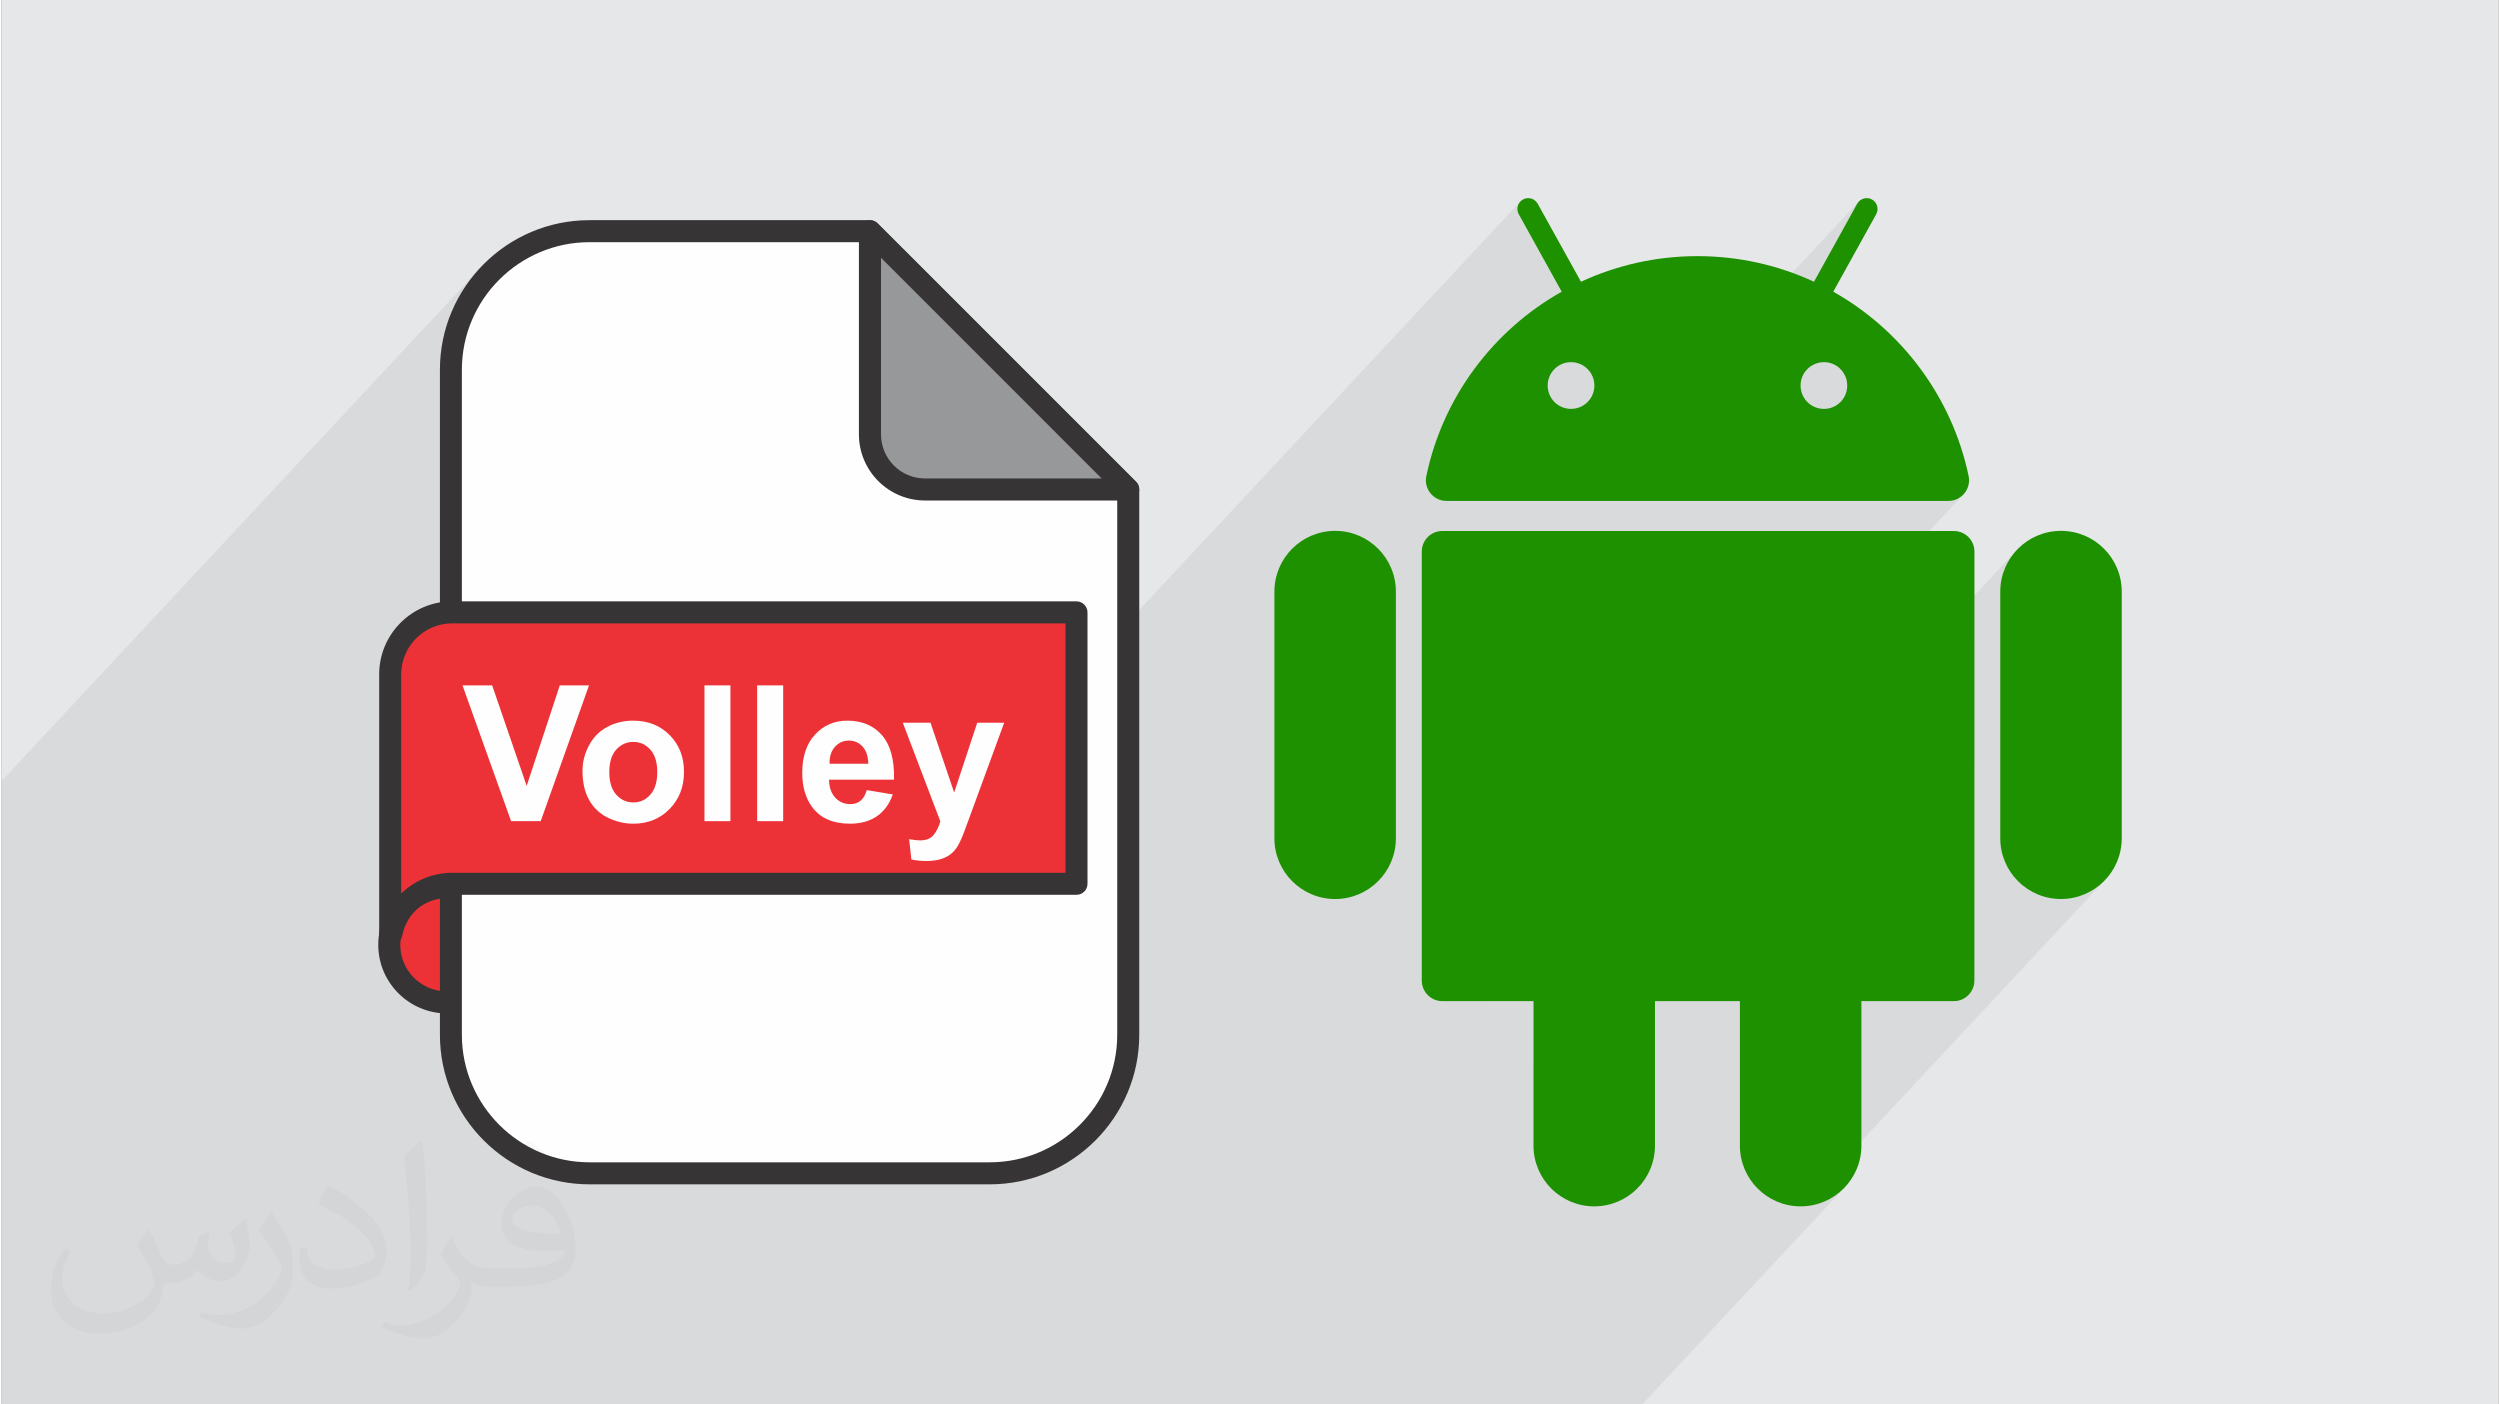
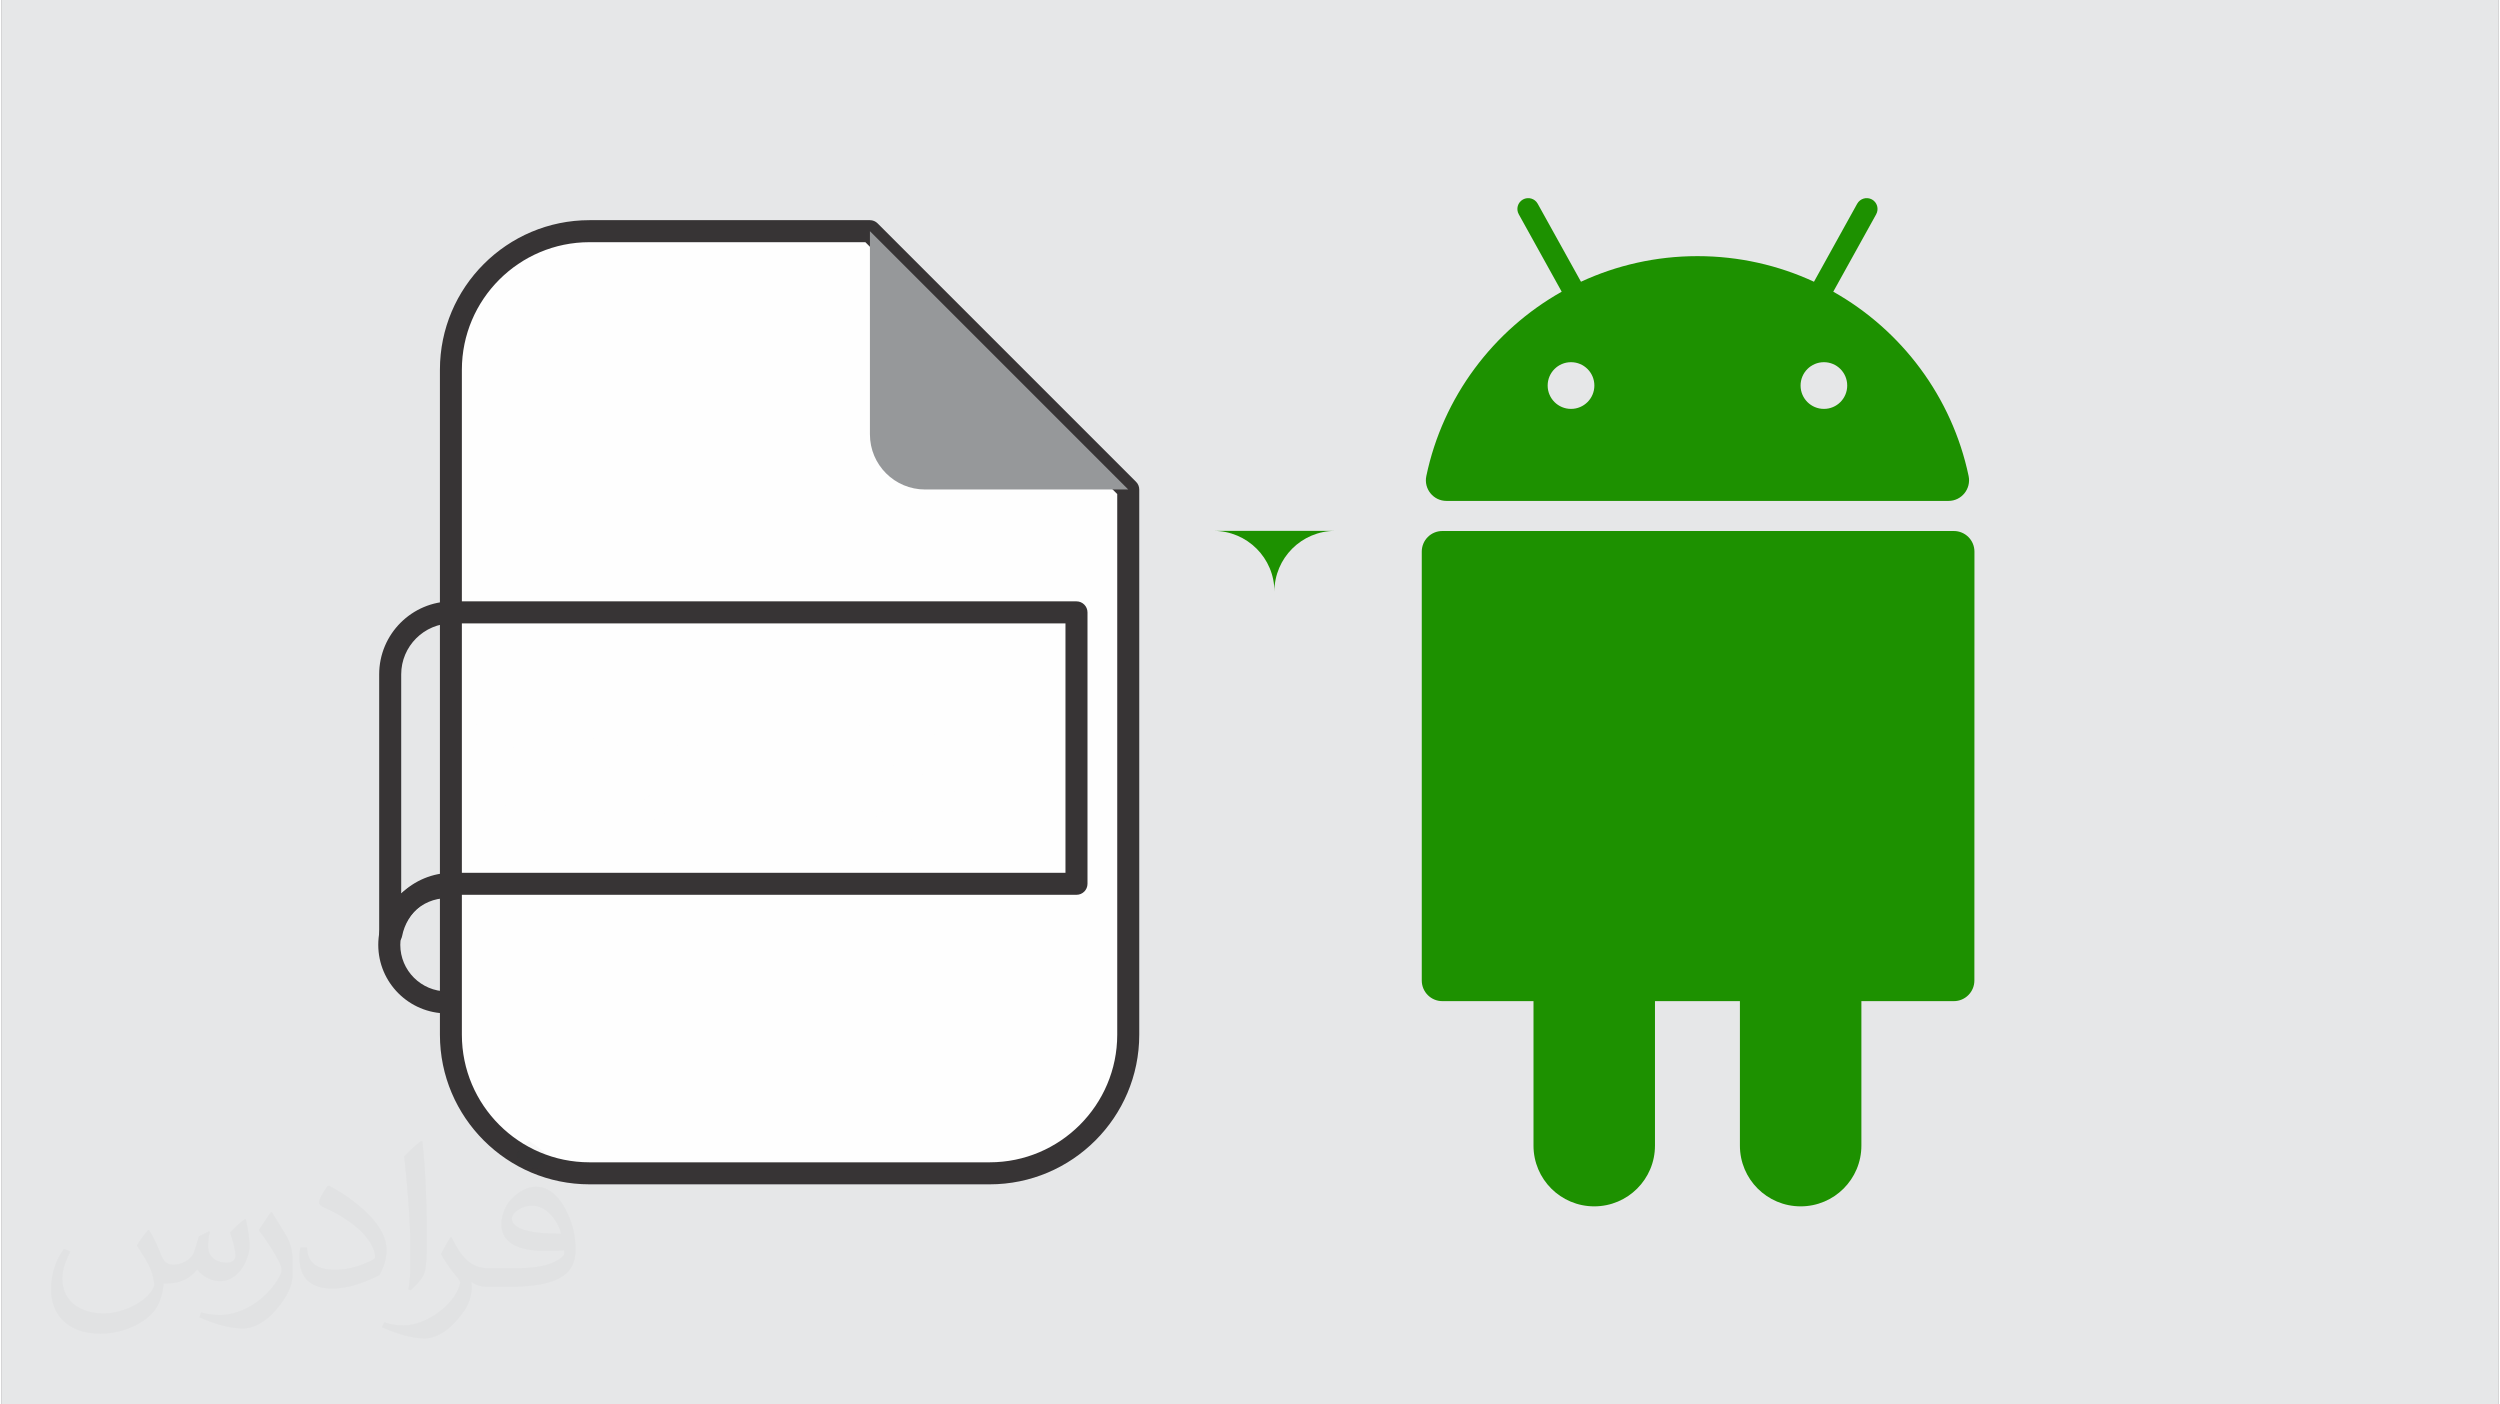
<svg xmlns="http://www.w3.org/2000/svg" xml:space="preserve" width="356px" height="200px" version="1.0" shape-rendering="geometricPrecision" text-rendering="geometricPrecision" image-rendering="optimizeQuality" fill-rule="evenodd" clip-rule="evenodd" viewBox="0 0 35600 20025">
  <rect x="0" y="0" width="35600" height="20025" fill="#808080" stroke="none" />
  <g id="Layer_x0020_1">
    <g id="_2072401819776">
      <path fill="#E6E7E8" d="M0 0l35600 0 0 20025 -35600 0 0 -20025z" />
-       <path fill="#373435" fill-opacity="0.078" d="M26475 2879l-3978 4263 -1200 0 1315 -1410 41 -49 31 -57 19 -62 7 -67 -7 -67 -19 -63 -31 -56 -41 -50 -49 -40 -56 -31 -63 -19 -67 -7 -67 7 -63 19 -56 31 -49 40 -1706 1828 -18 -11 -45 -45 -34 -53 -23 -60 -9 -65 7 -68 50 -209 61 -205 71 -200 82 -195 35 -72 1631 -1747 -612 -1104 -13 -29 -6 -30 0 -30 6 -29 10 -28 16 -25 -5581 5981 0 -1656 111 -119 -23 19 -27 14 -29 9 -32 4 0 0 0 0 0 0 0 -157 -3683 -3683 -157 0 2 -23 5 -23 9 -21 11 -20 14 -18 -98 105 -3784 0 -202 11 -196 30 -190 48 -181 67 -173 83 -163 99 -152 114 -141 127 -127 141 -467 500 27 -73 90 -186 106 -176 123 -165 -6737 7219 0 229 0 230 0 375 0 310 0 26 0 2670 0 230 0 179 0 51 0 180 0 105 0 613 0 62 0 168 0 250 0 297 0 1190 0 541 0 4 0 225 0 5 0 11 0 140 0 2 0 43 0 21 0 9 0 3 0 24 0 83 0 17 0 24 0 7 0 33 0 9 0 61 0 7 0 59 0 14 0 303 0 80 50 0 402 0 392 0 9 0 138 0 64 0 80 0 2 0 4 0 5 0 58 0 125 0 27 0 214 0 30 0 42 0 618 0 370 0 53 0 328 0 119 0 232 0 20 0 101 0 295 0 53 0 57 0 146 0 1 0 68 0 57 0 55 0 196 0 258 0 116 0 53 0 322 0 257 0 22 0 14 0 172 0 23 0 63 0 8 0 74 0 421 0 800 0 169 0 148 0 105 0 523 0 135 0 269 0 34 0 110 0 36 0 35 0 33 0 181 0 107 0 252 0 122 0 1200 0 6 0 135 0 251 0 36 0 242 0 15 0 495 0 215 0 101 0 112 0 32 0 174 0 376 0 93 0 123 0 1728 0 567 0 561 0 126 0 613 0 889 0 317 0 526 0 192 0 1019 0 655 0 375 0 516 0 186 0 191 0 1127 0 127 0 43 0 375 0 2 0 376 0 2873 -3078 -128 105 -147 80 -163 51 -174 17 -2 0 4326 -4636 -128 106 -147 80 -162 50 -175 18 -174 -18 -163 -50 -147 -80 -128 -106 -106 -128 -80 -147 -50 -163 -18 -174 0 -3517 18 -174 50 -163 80 -147 106 -128 -6909 7402 0 -951 -613 0 6758 -7241 -45 45 -54 34 -62 22 -67 8 -2857 0 1316 -1410 41 -49 30 -57 20 -62 6 -67 -6 -67 -20 -63 -30 -56 -41 -50 -49 -40 -57 -31 -62 -19 -67 -7 -67 7 -63 19 -56 31 -50 40 -1755 1881 -1068 0 2917 -3125 616 -1112 18 -26z" />
      <g>
        <g>
-           <path fill="#ED3237" fill-rule="nonzero" d="M7172 13471c0,-454 -368,-822 -822,-822 -454,0 -822,368 -822,822 0,454 368,821 822,821 454,0 822,-367 822,-821z" />
          <path fill="#373435" fill-rule="nonzero" d="M6350 12806c-367,0 -665,298 -665,665 0,366 298,664 665,664 367,0 665,-298 665,-664 0,-367 -298,-665 -665,-665zm0 1643c-540,0 -979,-439 -979,-978 0,-540 439,-979 979,-979 540,0 979,439 979,979 0,539 -439,978 -979,978z" />
          <path fill="#FEFEFE" fill-rule="nonzero" d="M12381 3296l-3998 0c-1092,0 -1977,885 -1977,1976l0 9480c0,1092 885,1977 1977,1977l5705 0c1091,0 1976,-885 1976,-1977l0 -7773 -3683 -3683z" />
          <path fill="#373435" fill-rule="nonzero" d="M8383 3453c-1003,0 -1820,816 -1820,1819l0 9481c0,1003 817,1819 1820,1819l5705 0c1003,0 1819,-816 1819,-1819l0 -7709 -3591 -3591 -3933 0zm5705 13433l-5705 0c-1176,0 -2133,-957 -2133,-2133l0 -9481c0,-1176 957,-2133 2133,-2133l3998 0c42,0 82,17 111,47l3682 3682c30,29 47,69 47,111l0 7774c0,1176 -957,2133 -2133,2133z" />
          <path fill="#96989A" fill-rule="nonzero" d="M12381 3296l3683 3683 -2897 0c-434,0 -786,-352 -786,-786l0 -2897z" />
-           <path fill="#373435" fill-rule="nonzero" d="M12539 3675l0 2518c0,347 281,629 628,629l2518 0 -3146 -3147zm3525 3461c0,0 0,0 0,0l-2897 0c-520,0 -943,-423 -943,-943l0 -2897c0,-63 39,-120 98,-144 58,-25 126,-11 170,34l3676 3675c32,28 53,71 53,118 0,86 -70,157 -157,157z" />
-           <path fill="#ED3237" fill-rule="nonzero" d="M6425 8731c-488,0 -884,396 -884,884l0 3702 16 0c79,-408 437,-716 868,-716l8901 0 0 -3870 -8901 0z" />
          <path fill="#373435" fill-rule="nonzero" d="M6425 8888c-401,0 -727,327 -727,727l0 3125c189,-184 447,-296 727,-296l8744 0 0 -3556 -8744 0zm-868 4586l-16 0c-87,0 -157,-71 -157,-157l0 -3702c0,-574 466,-1041 1041,-1041l8901 0c87,0 157,71 157,157l0 3870c0,87 -70,157 -157,157l-8901 0c-348,0 -648,247 -714,588 -14,74 -79,128 -154,128z" />
          <path fill="#FEFEFE" fill-rule="nonzero" d="M7265 11708l-693 -1936 423 0 492 1433 472 -1433 417 0 -689 1936 -422 0z" />
          <path id="1" fill="#FEFEFE" fill-rule="nonzero" d="M8283 10989c0,-123 30,-243 91,-358 61,-116 147,-204 259,-265 111,-60 235,-91 372,-91 213,0 386,69 522,207 136,138 203,312 203,523 0,213 -68,389 -205,529 -137,140 -309,210 -517,210 -128,0 -251,-30 -368,-88 -116,-58 -205,-143 -266,-256 -61,-112 -91,-249 -91,-411zm382 20c0,139 32,246 98,320 67,75 148,112 245,112 96,0 177,-37 243,-112 65,-74 98,-181 98,-322 0,-138 -33,-244 -98,-318 -66,-74 -147,-111 -243,-111 -97,0 -178,37 -245,111 -66,74 -98,181 -98,320z" />
          <path id="2" fill="#FEFEFE" fill-rule="nonzero" d="M10022 11708l0 -1936 370 0 0 1936 -370 0z" />
          <path id="3" fill="#FEFEFE" fill-rule="nonzero" d="M10773 11708l0 -1936 371 0 0 1936 -371 0z" />
          <path id="4" fill="#FEFEFE" fill-rule="nonzero" d="M12336 11265l371 62c-48,136 -123,239 -225,310 -103,71 -232,107 -385,107 -244,0 -425,-80 -542,-240 -92,-128 -139,-289 -139,-485 0,-232 61,-415 183,-546 121,-132 275,-198 460,-198 208,0 373,69 494,207 120,138 178,349 172,634l-927 0c2,110 32,196 89,257 57,61 129,92 213,92 58,0 107,-16 146,-47 40,-32 70,-83 90,-153zm22 -376c-3,-108 -31,-190 -83,-246 -53,-56 -117,-84 -193,-84 -80,0 -147,30 -200,89 -53,59 -78,139 -77,241l553 0z" />
          <path id="5" fill="#FEFEFE" fill-rule="nonzero" d="M12850 10305l395 0 337 995 329 -995 384 0 -495 1351 -90 243c-32,82 -64,144 -93,188 -30,42 -64,77 -102,104 -38,27 -86,48 -142,63 -56,15 -120,22 -190,22 -72,0 -142,-7 -211,-22l-32 -290c58,12 111,18 157,18 87,0 151,-26 192,-77 42,-51 74,-116 96,-194l-535 -1406z" />
        </g>
        <g>
          <path fill="#1D9100" d="M27835 7571l-7293 0c-162,0 -293,131 -293,294l0 6115c0,162 131,294 293,294l1300 0 0 2060c0,479 388,866 866,866 478,0 866,-387 866,-866l0 -2060 1211 0 0 2060c0,479 388,866 866,866 478,0 866,-387 866,-866l0 -2060 1318 0c162,0 293,-132 293,-294l1 -6115c0,-163 -132,-294 -294,-294z" />
-           <path fill="#1D9100" d="M19014 7569c-478,0 -866,388 -866,866l0 3517c0,478 388,866 866,866 478,0 866,-388 866,-866l0 -3517c0,-478 -388,-866 -866,-866z" />
-           <path fill="#1D9100" d="M29363 7569c-478,0 -866,388 -866,866l0 3517c0,478 388,866 866,866 478,0 866,-388 866,-866l0 -3517c0,-478 -388,-866 -866,-866z" />
+           <path fill="#1D9100" d="M19014 7569c-478,0 -866,388 -866,866l0 3517l0 -3517c0,-478 -388,-866 -866,-866z" />
          <path fill="#1D9100" d="M20601 7142l7158 0c186,0 325,-172 287,-355 -237,-1128 -955,-2079 -1930,-2628l612 -1104c41,-75 15,-169 -60,-211 -75,-41 -169,-14 -211,61l-616 1112c-505,-234 -1068,-365 -1661,-365 -593,0 -1156,131 -1661,365l-617 -1112c-41,-75 -135,-102 -210,-61 -75,42 -102,136 -60,211l612 1104c-975,549 -1694,1500 -1930,2628 -39,183 101,355 287,355zm5714 -1645c0,184 -148,333 -332,333 -184,0 -333,-149 -333,-333 0,-184 149,-333 333,-333 184,0 332,149 332,333zm-3938 -333c184,0 333,149 333,333 0,184 -149,333 -333,333 -184,0 -333,-149 -333,-333 0,-184 149,-333 333,-333z" />
        </g>
      </g>
      <path fill="#373435" fill-opacity="0.031" d="M2102 17538c67,103 111,202 155,311 31,64 48,183 198,183 44,0 107,-14 163,-45 63,-33 111,-82 135,-159l61 -201 145 -72 10 10c-19,76 -24,148 -24,206 0,169 145,233 262,233 68,0 128,-33 128,-95 0,-81 -34,-216 -78,-338 68,-68 136,-136 214,-191l12 6c34,144 53,286 53,381 0,92 -41,195 -75,263 -70,132 -194,237 -344,237 -114,0 -240,-57 -327,-163l-5 0c-83,101 -209,194 -412,194l-63 0c-10,134 -39,229 -82,313 -122,237 -480,404 -817,404 -470,0 -705,-272 -705,-632 0,-223 72,-431 184,-577l92 37c-70,134 -116,261 -116,385 0,338 274,499 591,499 293,0 657,-188 722,-404 -24,-237 -114,-348 -250,-565 42,-72 95,-144 160,-220l13 0zm5414 -1273c99,62 196,136 290,221 -53,74 -118,142 -201,201 -94,-76 -189,-142 -286,-212 66,-74 131,-146 197,-210zm51 925c-160,0 -291,105 -291,183 0,167 320,219 702,217 -48,-196 -215,-400 -411,-400zm-359 894c208,0 390,-6 528,-41 155,-39 286,-118 286,-171 0,-15 0,-31 -5,-46 -87,9 -186,9 -274,9 -281,0 -496,-64 -581,-223 -22,-43 -36,-93 -36,-148 0,-153 65,-303 181,-406 97,-84 204,-138 313,-138 196,0 354,159 463,408 60,136 101,292 101,490 0,132 -36,243 -118,326 -153,148 -434,204 -865,204l-197 0 0 0 -51 0c-106,0 -184,-19 -244,-66l-10 0c2,24 5,49 5,72 0,97 -32,220 -97,319 -192,286 -400,410 -579,410 -182,0 -405,-70 -606,-161l36 -70c66,27 155,45 279,45 325,0 751,-313 804,-617 -12,-25 -33,-58 -65,-93 -94,-113 -155,-208 -211,-307 49,-95 92,-171 134,-239l16 -2c139,282 265,445 546,445l43 0 0 0 204 0zm-1406 299c24,-130 26,-276 26,-412l0 -202c0,-377 -48,-925 -87,-1281 68,-75 163,-161 238,-219l21 6c51,449 64,971 64,1450 0,126 -5,250 -17,340 -8,114 -73,200 -214,332l-31 -14zm-1447 -596c7,177 94,317 397,317 189,0 349,-49 526,-133 31,-15 48,-33 48,-50 0,-111 -84,-257 -228,-391 -138,-126 -322,-237 -494,-311 -58,-25 -77,-52 -77,-76 0,-52 68,-159 123,-235l20 -2c196,103 416,255 579,426 148,157 240,315 240,488 0,128 -39,250 -102,361 -216,109 -446,191 -674,191 -276,0 -465,-129 -465,-434 0,-33 0,-85 12,-151l95 0zm-500 -502l172 278c63,103 121,214 121,391l0 227c0,183 -117,379 -306,572 -147,132 -278,188 -399,188 -180,0 -386,-56 -623,-159l26 -70c76,21 163,37 270,37 341,-2 690,-251 850,-556 19,-35 27,-68 27,-91 0,-35 -20,-74 -34,-109 -87,-165 -184,-315 -291,-453 56,-88 111,-173 172,-257l15 2z" />
    </g>
  </g>
</svg>